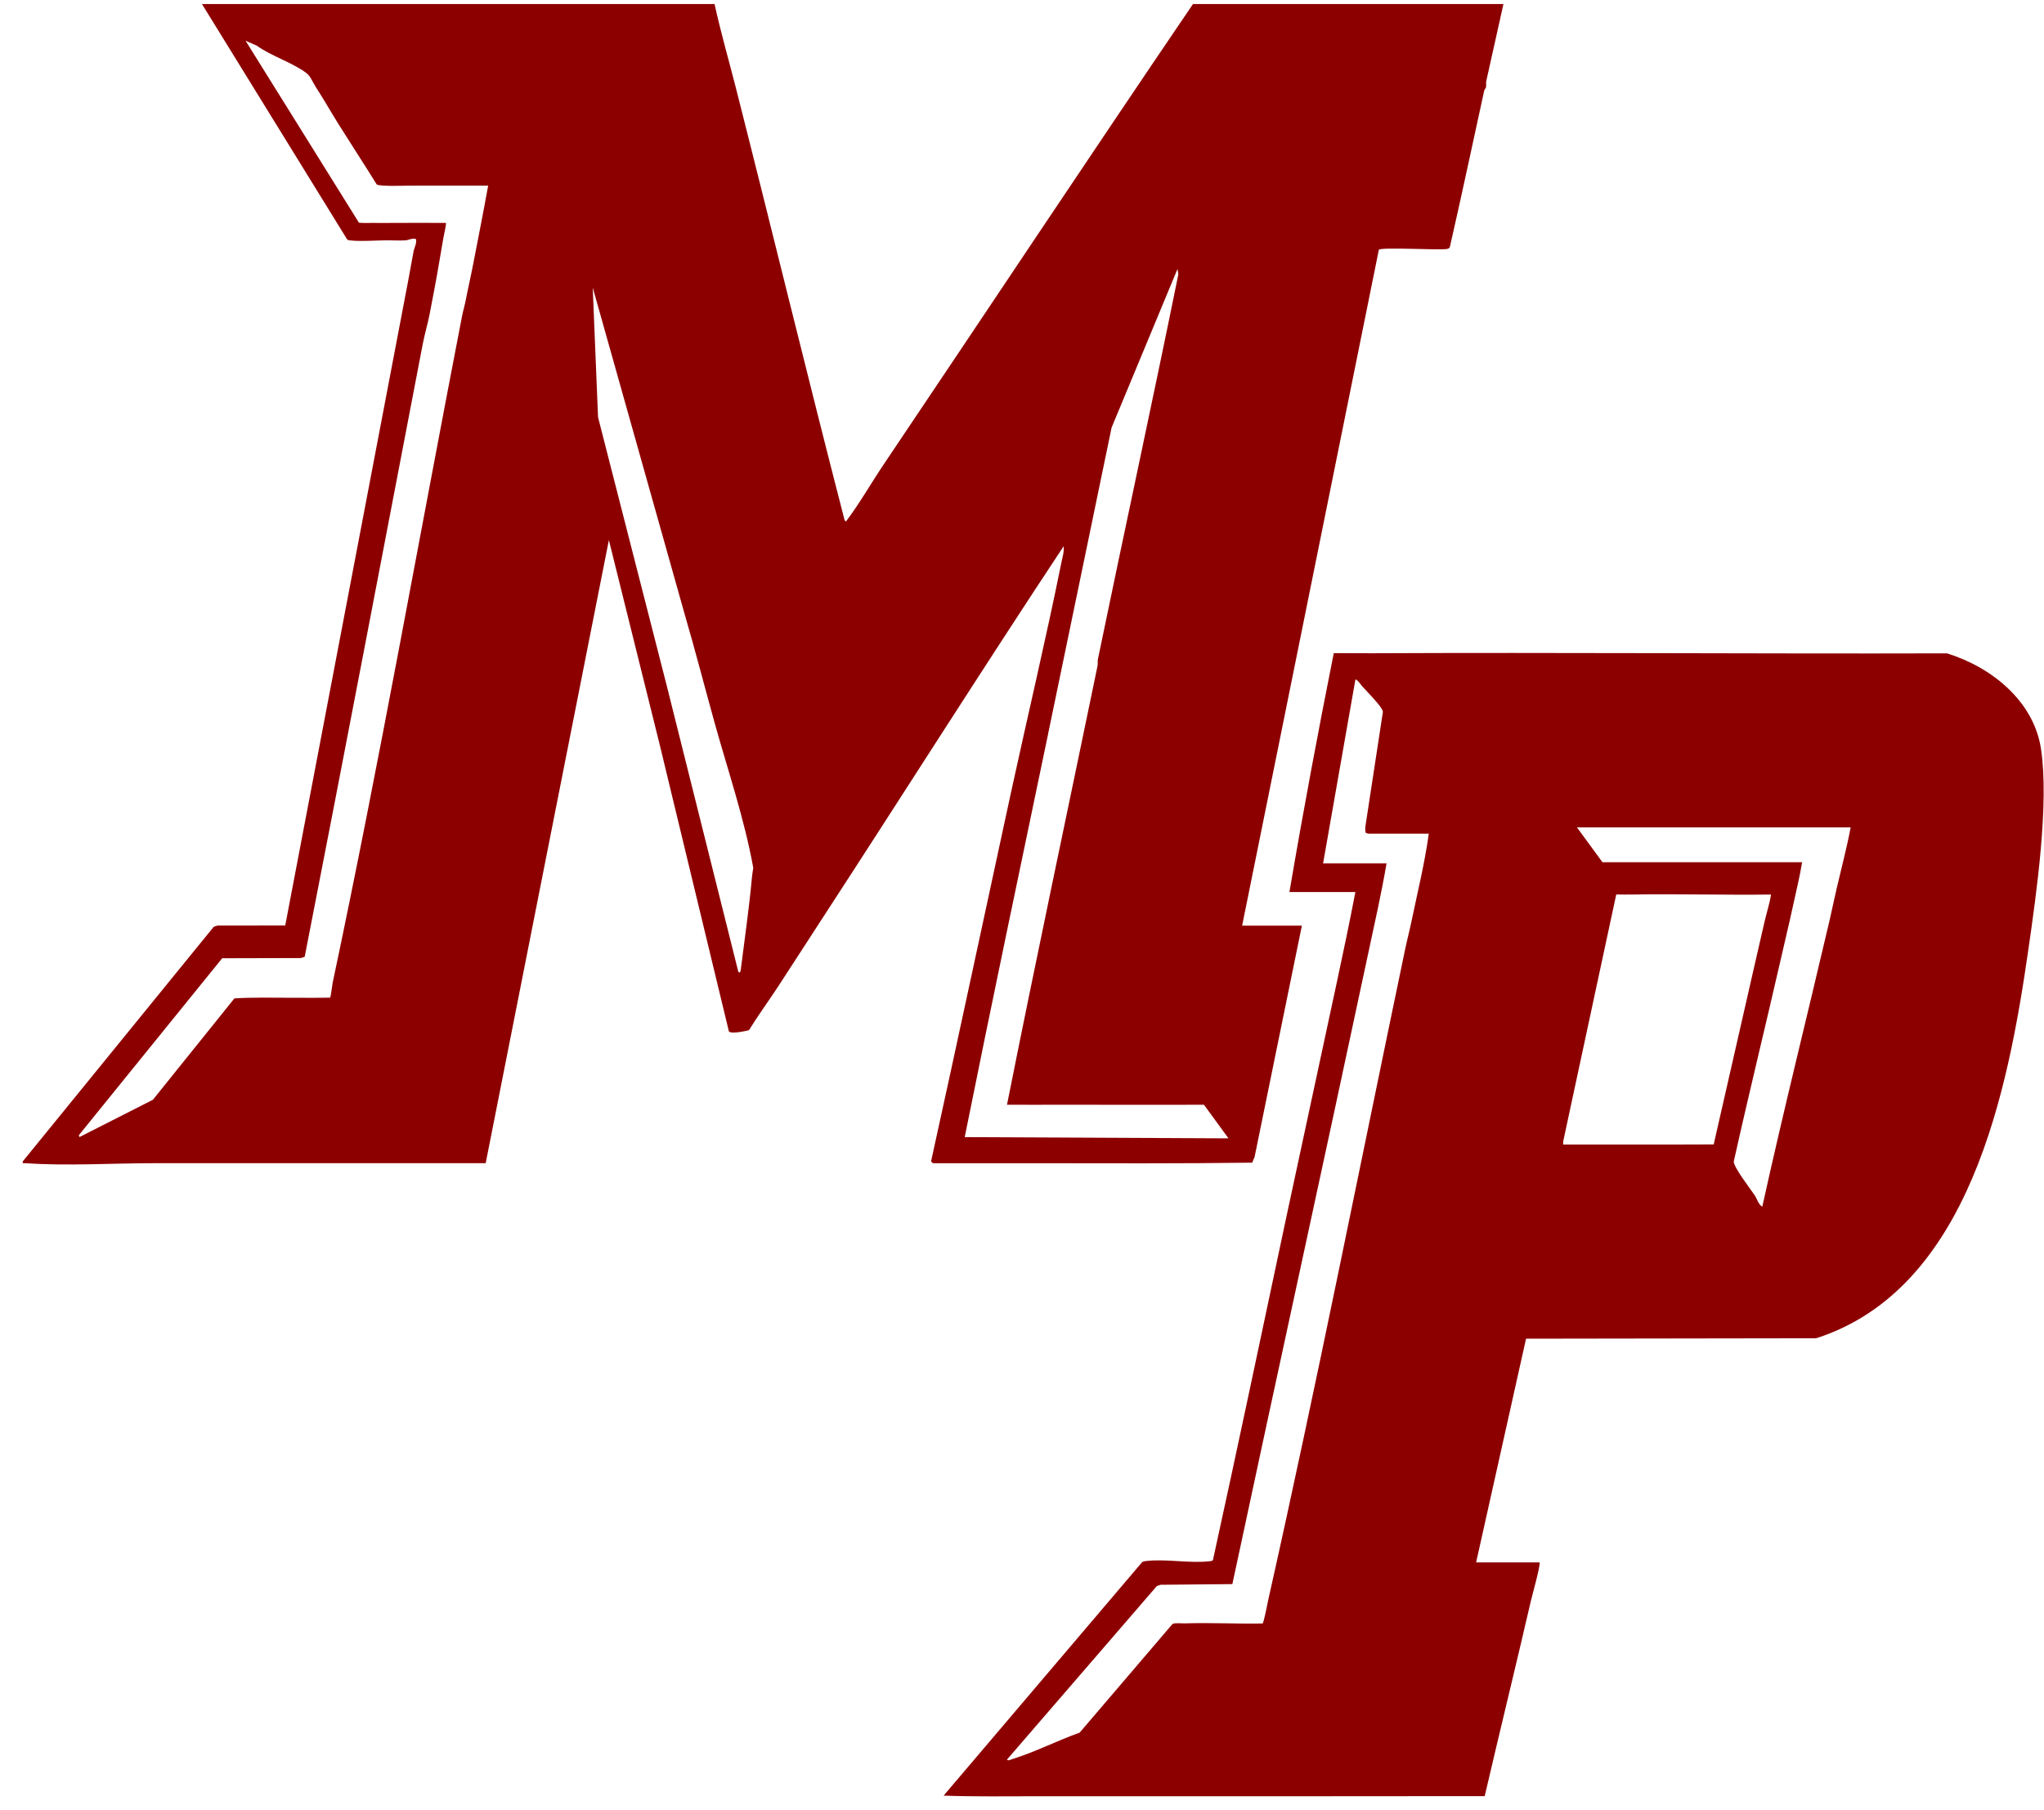
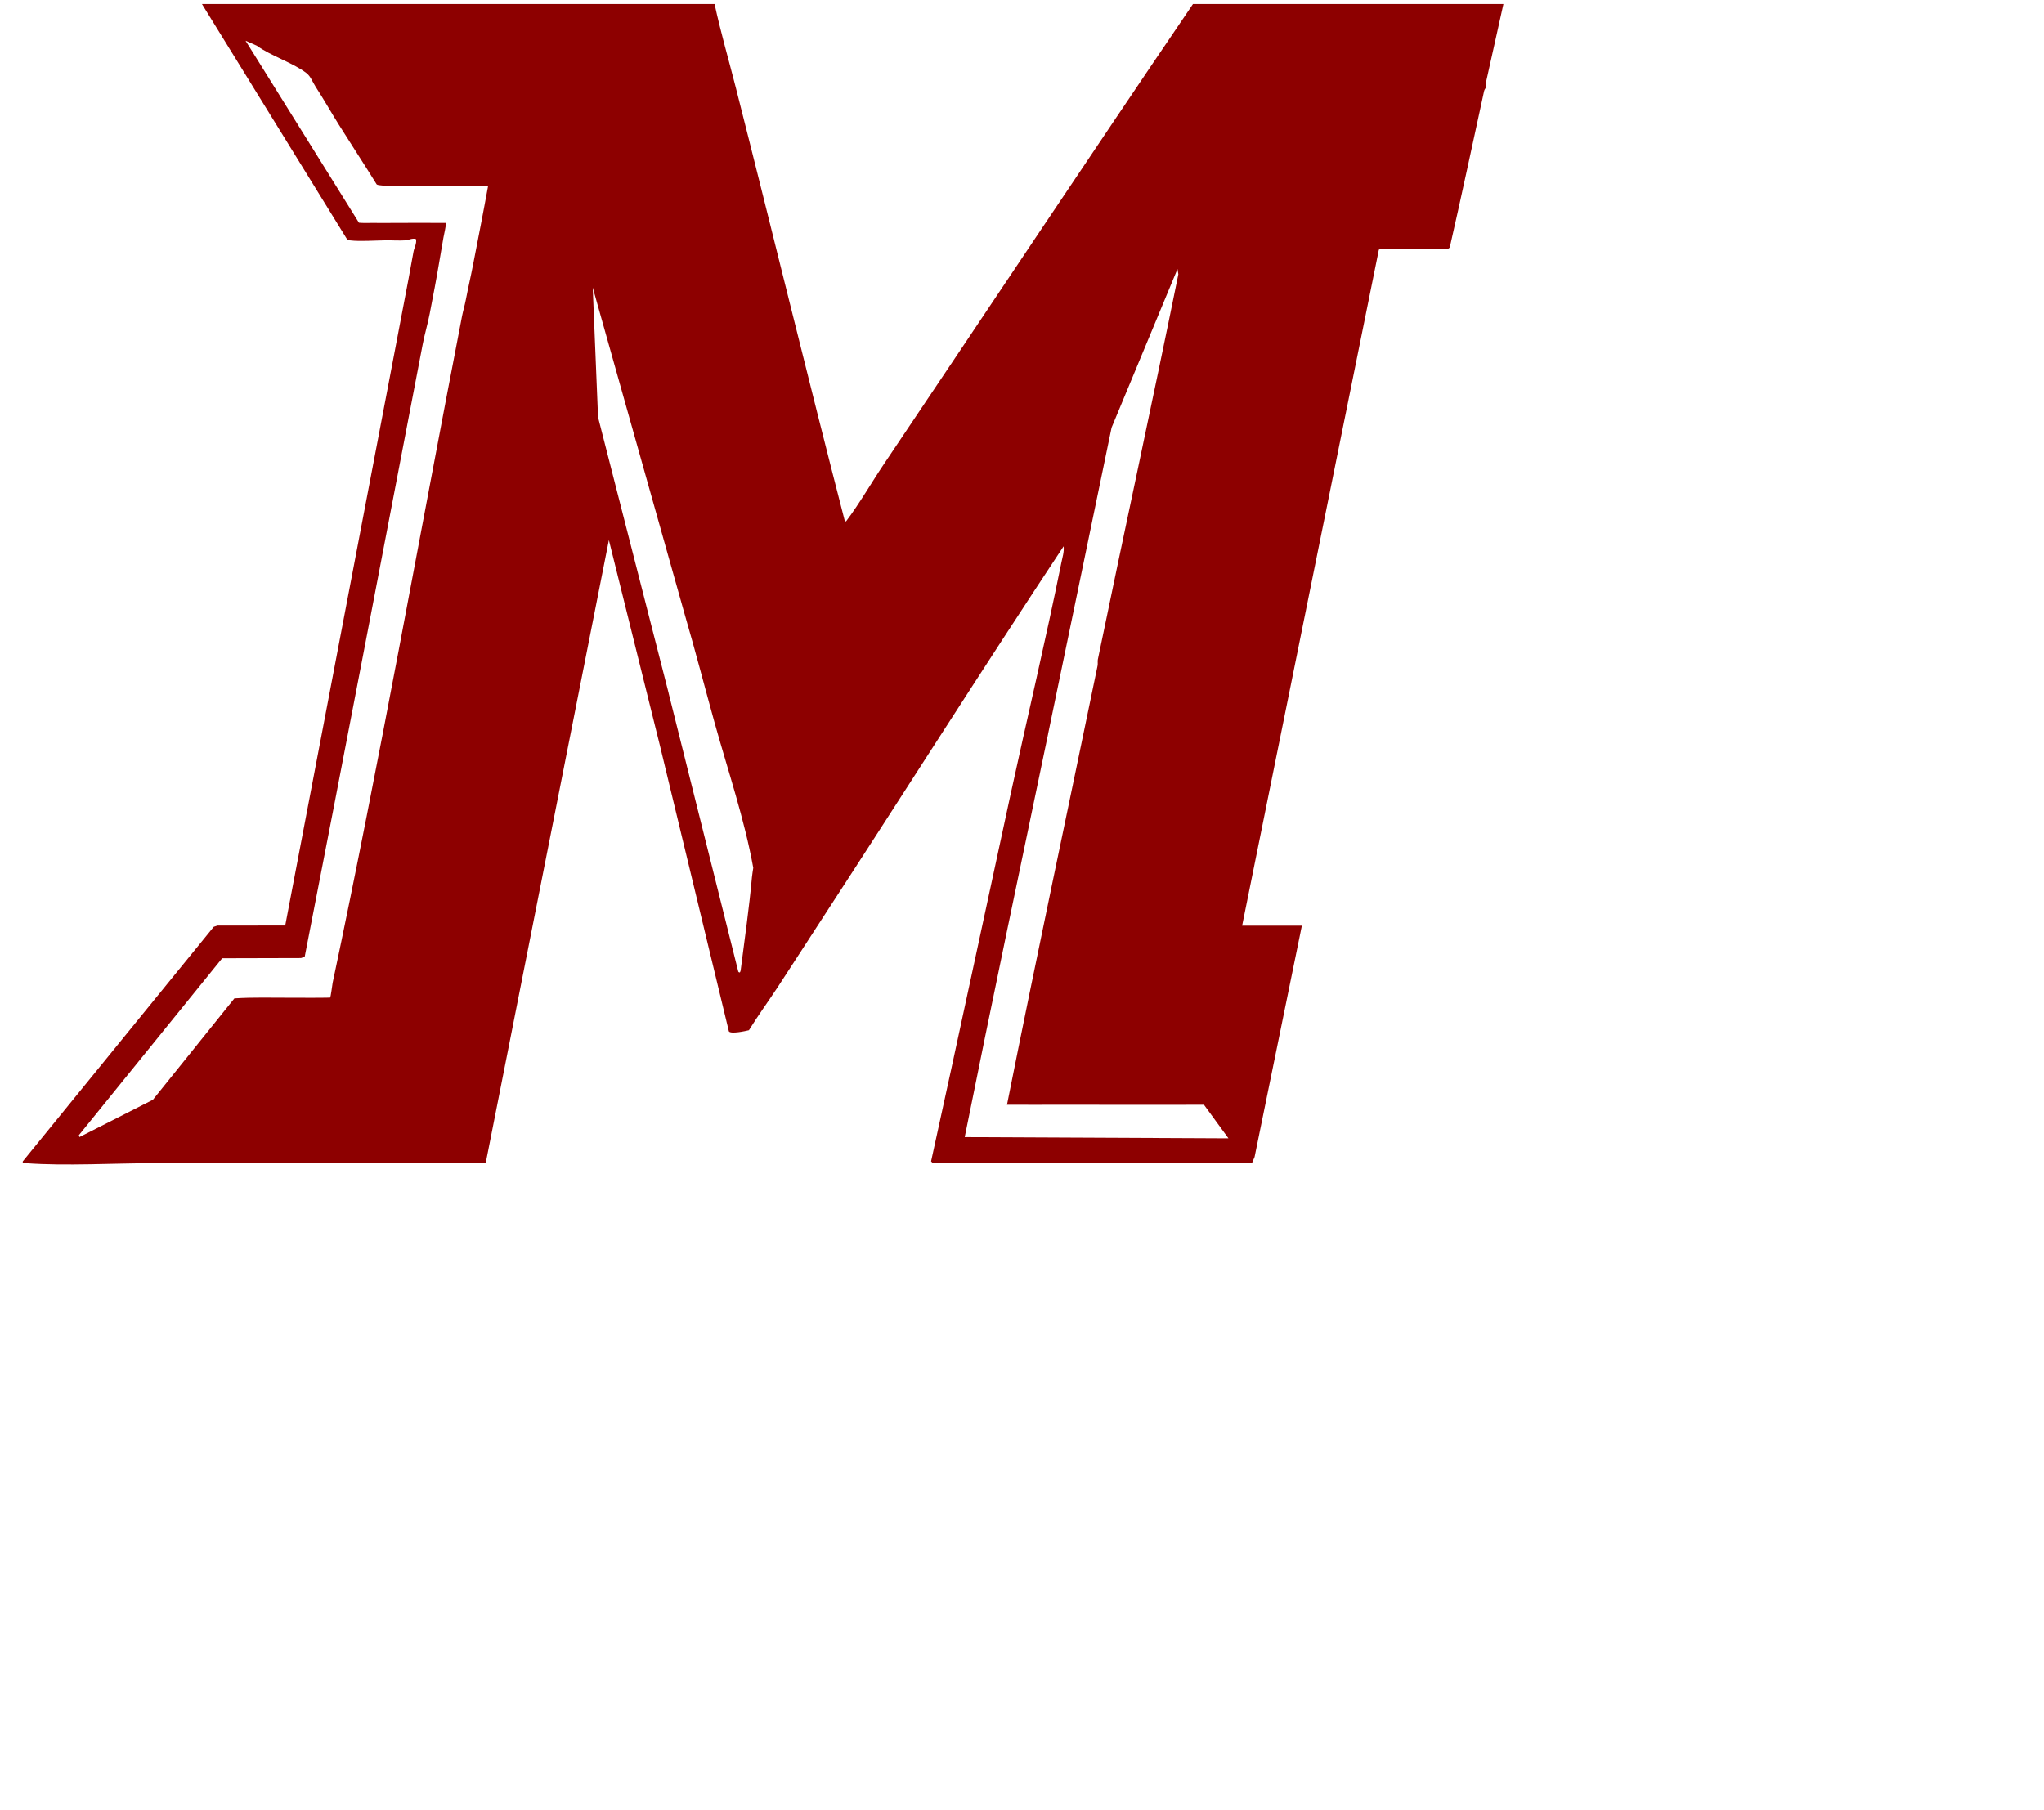
<svg xmlns="http://www.w3.org/2000/svg" version="1.1" width="70" height="62">
  <svg width="70" height="62" viewBox="0 0 70 62" fill="none">
-     <path d="M13.181 8.232C12.837 8.236 12.331 8.273 12.007 8.235C11.959 8.23 11.914 8.234 11.882 8.189L6.917 0.139H24.472C24.68 1.098 24.954 2.042 25.197 2.993C26.451 7.931 27.651 12.883 28.925 17.817C28.958 17.847 28.955 17.881 28.988 17.838C29.432 17.25 29.85 16.52 30.267 15.901C33.799 10.649 37.299 5.373 40.855 0.139H51.487C51.297 1.016 51.093 1.893 50.901 2.77C50.885 2.848 50.903 2.935 50.891 2.993C50.887 3.011 50.838 3.06 50.826 3.117C50.436 4.9 50.059 6.685 49.652 8.463C49.62 8.527 49.569 8.525 49.508 8.532C49.199 8.567 47.286 8.46 47.221 8.554L42.539 31.703H44.585L42.965 39.627L42.883 39.821C40.416 39.853 37.936 39.843 35.466 39.84H34.529C33.67 39.838 32.809 39.841 31.949 39.84L31.886 39.776C32.81 35.584 33.703 31.383 34.613 27.188C35.186 24.551 35.813 21.918 36.348 19.272C36.384 19.091 36.449 18.896 36.425 18.71C33.651 22.901 30.964 27.15 28.222 31.362C27.882 31.886 27.54 32.416 27.2 32.938C27.016 33.221 26.831 33.507 26.646 33.791C26.319 34.29 25.963 34.776 25.648 35.285C25.52 35.316 25.036 35.422 24.962 35.325L22.598 25.527L20.852 18.498L16.633 39.839C13.593 39.839 10.553 39.841 7.514 39.839H5.297C3.889 39.838 2.266 39.939 0.887 39.839C0.824 39.834 0.764 39.872 0.781 39.776L7.319 31.743L7.448 31.7L9.768 31.698L13.991 9.551C14.05 9.24 14.104 8.926 14.162 8.615C14.184 8.49 14.278 8.34 14.246 8.188C14.129 8.144 13.974 8.227 13.906 8.231C13.673 8.247 13.418 8.228 13.181 8.231V8.233V8.232ZM10.796 2.949C10.7 2.801 10.639 2.615 10.495 2.504C10.038 2.152 9.277 1.915 8.794 1.564L8.409 1.394L12.293 7.628C12.446 7.644 12.601 7.632 12.755 7.635C13.01 7.64 13.267 7.634 13.522 7.635C13.975 7.638 14.432 7.627 14.886 7.635C15.013 7.637 15.143 7.633 15.27 7.635C15.293 7.658 15.198 8.065 15.185 8.145C15.085 8.709 14.993 9.292 14.887 9.849C14.831 10.142 14.773 10.45 14.716 10.744C14.649 11.094 14.541 11.447 14.474 11.802C13.132 18.792 11.801 25.784 10.435 32.769L10.308 32.813L7.609 32.82L2.7 38.881L2.721 38.944L5.236 37.667L8.027 34.195C8.665 34.153 9.306 34.175 9.944 34.173C10.396 34.172 10.851 34.179 11.303 34.169C11.331 34.145 11.375 33.744 11.392 33.662C12.998 26.083 14.35 18.431 15.823 10.829C15.857 10.655 15.914 10.467 15.951 10.276C16.03 9.864 16.127 9.452 16.206 9.04C16.379 8.147 16.556 7.252 16.718 6.357C15.851 6.352 14.984 6.363 14.118 6.357C13.903 6.356 13.01 6.395 12.901 6.317C12.476 5.63 12.033 4.954 11.604 4.27C11.33 3.833 11.077 3.382 10.795 2.949H10.796ZM35.893 25.144C34.934 29.742 33.964 34.34 33.038 38.946L42.071 38.988L41.232 37.838C39.836 37.838 38.439 37.841 37.043 37.838C36.66 37.838 36.275 37.839 35.892 37.838C35.594 37.837 35.295 37.841 34.997 37.838C34.828 37.836 34.656 37.84 34.486 37.838C35.485 32.824 36.552 27.819 37.586 22.81C37.603 22.732 37.585 22.648 37.597 22.589C38.505 18.189 39.462 13.796 40.355 9.393L40.325 9.213L38.068 14.646C37.34 18.144 36.622 21.646 35.892 25.144H35.893ZM22.897 23.737L25.284 33.279C25.34 33.349 25.361 33.274 25.368 33.215C25.5 32.172 25.658 31.084 25.752 30.041C25.762 29.934 25.782 29.831 25.797 29.724C25.494 28.048 24.932 26.404 24.474 24.759C24.131 23.524 23.811 22.282 23.452 21.053L20.299 9.849L20.481 14.289L22.898 23.736L22.897 23.737Z" fill="#8D0000" />
-     <path d="M46.845 22.374C53.455 22.342 60.067 22.395 66.677 22.377C68.192 22.844 69.651 24.005 69.898 25.653C70.179 27.531 69.742 30.599 69.464 32.526C68.773 37.322 67.465 44.144 62.197 45.835L52.262 45.85L50.552 53.512H52.725C52.757 53.63 52.476 54.62 52.427 54.833C51.912 57.063 51.364 59.288 50.846 61.517C45.748 61.522 40.65 61.525 35.552 61.521C34.474 61.521 33.392 61.539 32.315 61.5L39.108 53.51C39.144 53.474 39.189 53.474 39.235 53.467C39.891 53.38 40.75 53.552 41.413 53.472C41.461 53.467 41.508 53.474 41.54 53.427C42.406 49.485 43.233 45.533 44.074 41.584C44.637 38.942 45.216 36.301 45.778 33.66C45.999 32.627 46.219 31.59 46.417 30.551C45.992 30.55 45.564 30.552 45.139 30.551C44.813 30.55 44.485 30.551 44.159 30.551C44.622 27.823 45.137 25.074 45.677 22.37C46.066 22.373 46.455 22.374 46.844 22.373L46.845 22.374ZM46.632 23.481C46.569 23.411 46.516 23.307 46.419 23.268L45.311 29.572H47.484C47.317 30.557 47.096 31.534 46.887 32.512C45.342 39.763 43.752 47.005 42.204 54.255L39.748 54.278L39.619 54.32L34.486 60.265C34.526 60.32 34.628 60.261 34.679 60.245C35.438 60.01 36.219 59.611 36.973 59.343L40.153 55.622C40.234 55.574 40.468 55.604 40.58 55.6C41.463 55.572 42.353 55.619 43.238 55.604C43.278 55.592 43.41 54.901 43.434 54.791C45.095 47.392 46.569 39.937 48.121 32.513C48.186 32.201 48.269 31.889 48.334 31.576C48.543 30.572 48.792 29.567 48.931 28.552H46.843C46.809 28.506 46.741 28.616 46.758 28.318L47.357 24.398C47.365 24.345 47.337 24.311 47.313 24.269C47.202 24.076 46.801 23.672 46.63 23.482L46.632 23.481ZM62.911 30.382C63.069 29.701 63.249 29.025 63.379 28.337H54.005L54.878 29.53H61.717C61.67 29.813 61.611 30.101 61.547 30.382C61.461 30.763 61.377 31.154 61.291 31.533C61.205 31.911 61.12 32.271 61.035 32.64C60.492 35.021 59.907 37.395 59.376 39.78C59.37 39.982 59.956 40.732 60.098 40.947C60.171 41.058 60.218 41.253 60.352 41.329C61.075 38.053 61.891 34.798 62.654 31.532C62.743 31.15 62.821 30.763 62.91 30.381L62.911 30.382ZM55.879 30.638C55.703 30.641 55.527 30.638 55.351 30.635L53.534 39.093V39.2C54.217 39.2 54.9 39.199 55.581 39.2C56.616 39.203 57.653 39.201 58.688 39.196L60.183 32.64C60.267 32.272 60.354 31.901 60.438 31.533C60.507 31.236 60.605 30.941 60.652 30.638C59.062 30.659 57.468 30.61 55.879 30.638Z" fill="#8D0000" />
+     <path d="M13.181 8.232C12.837 8.236 12.331 8.273 12.007 8.235C11.959 8.23 11.914 8.234 11.882 8.189L6.917 0.139H24.472C24.68 1.098 24.954 2.042 25.197 2.993C26.451 7.931 27.651 12.883 28.925 17.817C28.958 17.847 28.955 17.881 28.988 17.838C29.432 17.25 29.85 16.52 30.267 15.901C33.799 10.649 37.299 5.373 40.855 0.139H51.487C51.297 1.016 51.093 1.893 50.901 2.77C50.885 2.848 50.903 2.935 50.891 2.993C50.887 3.011 50.838 3.06 50.826 3.117C50.436 4.9 50.059 6.685 49.652 8.463C49.62 8.527 49.569 8.525 49.508 8.532C49.199 8.567 47.286 8.46 47.221 8.554L42.539 31.703H44.585L42.965 39.627L42.883 39.821C40.416 39.853 37.936 39.843 35.466 39.84H34.529C33.67 39.838 32.809 39.841 31.949 39.84L31.886 39.776C32.81 35.584 33.703 31.383 34.613 27.188C35.186 24.551 35.813 21.918 36.348 19.272C36.384 19.091 36.449 18.896 36.425 18.71C33.651 22.901 30.964 27.15 28.222 31.362C27.882 31.886 27.54 32.416 27.2 32.938C27.016 33.221 26.831 33.507 26.646 33.791C26.319 34.29 25.963 34.776 25.648 35.285C25.52 35.316 25.036 35.422 24.962 35.325L22.598 25.527L20.852 18.498L16.633 39.839C13.593 39.839 10.553 39.841 7.514 39.839H5.297C3.889 39.838 2.266 39.939 0.887 39.839C0.824 39.834 0.764 39.872 0.781 39.776L7.319 31.743L7.448 31.7L9.768 31.698L13.991 9.551C14.05 9.24 14.104 8.926 14.162 8.615C14.184 8.49 14.278 8.34 14.246 8.188C14.129 8.144 13.974 8.227 13.906 8.231C13.673 8.247 13.418 8.228 13.181 8.231V8.232ZM10.796 2.949C10.7 2.801 10.639 2.615 10.495 2.504C10.038 2.152 9.277 1.915 8.794 1.564L8.409 1.394L12.293 7.628C12.446 7.644 12.601 7.632 12.755 7.635C13.01 7.64 13.267 7.634 13.522 7.635C13.975 7.638 14.432 7.627 14.886 7.635C15.013 7.637 15.143 7.633 15.27 7.635C15.293 7.658 15.198 8.065 15.185 8.145C15.085 8.709 14.993 9.292 14.887 9.849C14.831 10.142 14.773 10.45 14.716 10.744C14.649 11.094 14.541 11.447 14.474 11.802C13.132 18.792 11.801 25.784 10.435 32.769L10.308 32.813L7.609 32.82L2.7 38.881L2.721 38.944L5.236 37.667L8.027 34.195C8.665 34.153 9.306 34.175 9.944 34.173C10.396 34.172 10.851 34.179 11.303 34.169C11.331 34.145 11.375 33.744 11.392 33.662C12.998 26.083 14.35 18.431 15.823 10.829C15.857 10.655 15.914 10.467 15.951 10.276C16.03 9.864 16.127 9.452 16.206 9.04C16.379 8.147 16.556 7.252 16.718 6.357C15.851 6.352 14.984 6.363 14.118 6.357C13.903 6.356 13.01 6.395 12.901 6.317C12.476 5.63 12.033 4.954 11.604 4.27C11.33 3.833 11.077 3.382 10.795 2.949H10.796ZM35.893 25.144C34.934 29.742 33.964 34.34 33.038 38.946L42.071 38.988L41.232 37.838C39.836 37.838 38.439 37.841 37.043 37.838C36.66 37.838 36.275 37.839 35.892 37.838C35.594 37.837 35.295 37.841 34.997 37.838C34.828 37.836 34.656 37.84 34.486 37.838C35.485 32.824 36.552 27.819 37.586 22.81C37.603 22.732 37.585 22.648 37.597 22.589C38.505 18.189 39.462 13.796 40.355 9.393L40.325 9.213L38.068 14.646C37.34 18.144 36.622 21.646 35.892 25.144H35.893ZM22.897 23.737L25.284 33.279C25.34 33.349 25.361 33.274 25.368 33.215C25.5 32.172 25.658 31.084 25.752 30.041C25.762 29.934 25.782 29.831 25.797 29.724C25.494 28.048 24.932 26.404 24.474 24.759C24.131 23.524 23.811 22.282 23.452 21.053L20.299 9.849L20.481 14.289L22.898 23.736L22.897 23.737Z" fill="#8D0000" />
  </svg>
  <style>@media (prefers-color-scheme: light) { :root { filter: none; } }
@media (prefers-color-scheme: dark) { :root { filter: none; } }
</style>
</svg>